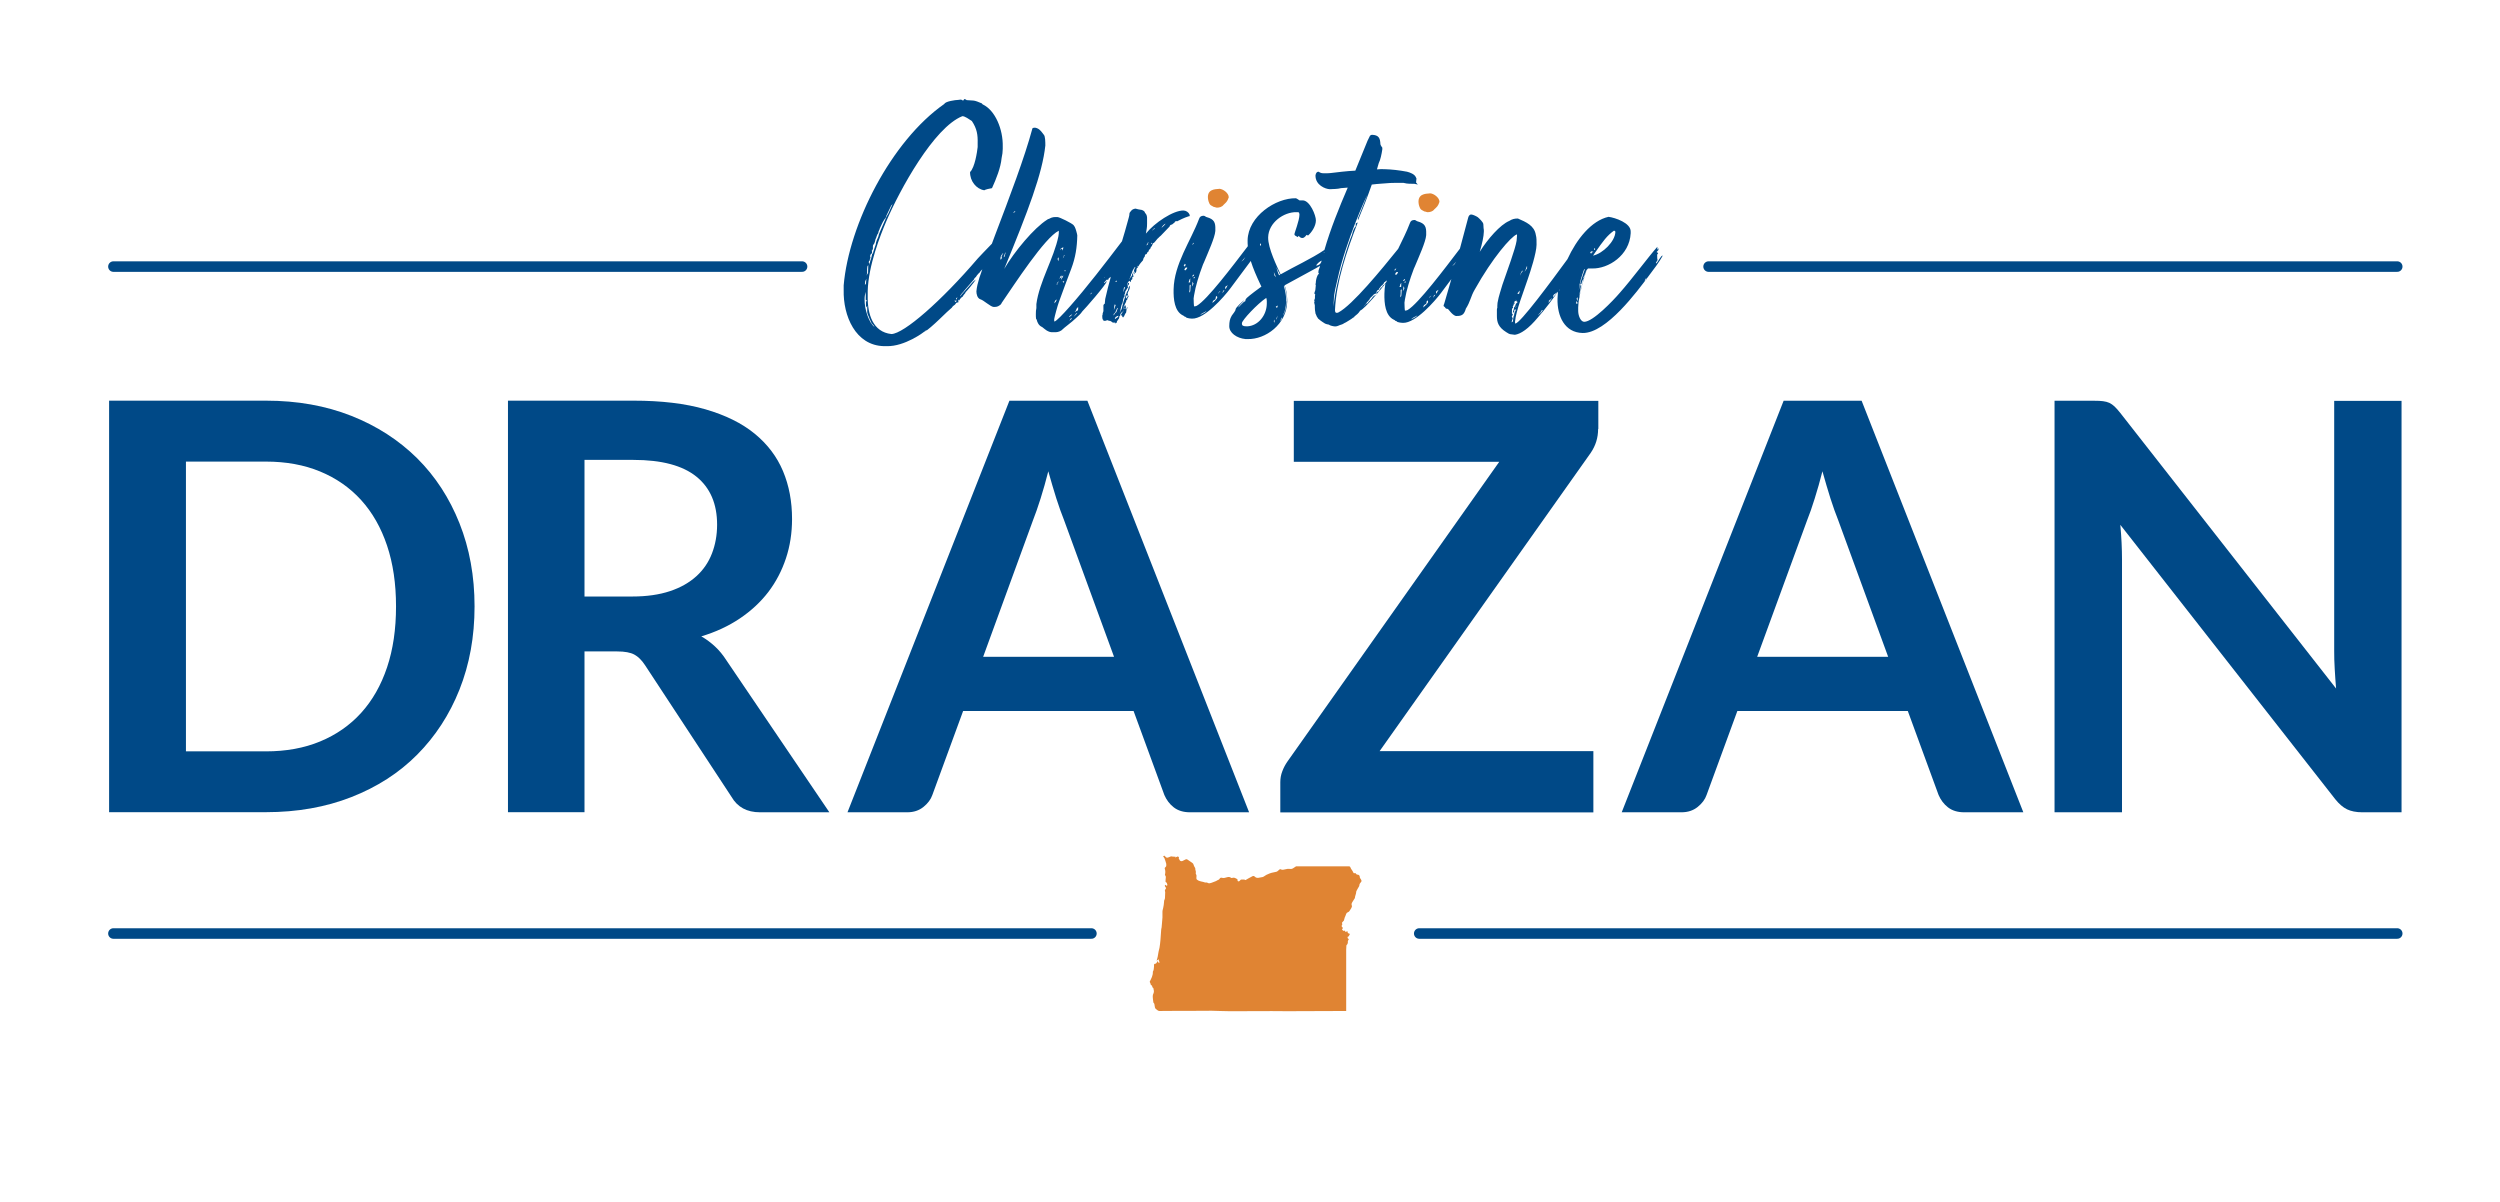
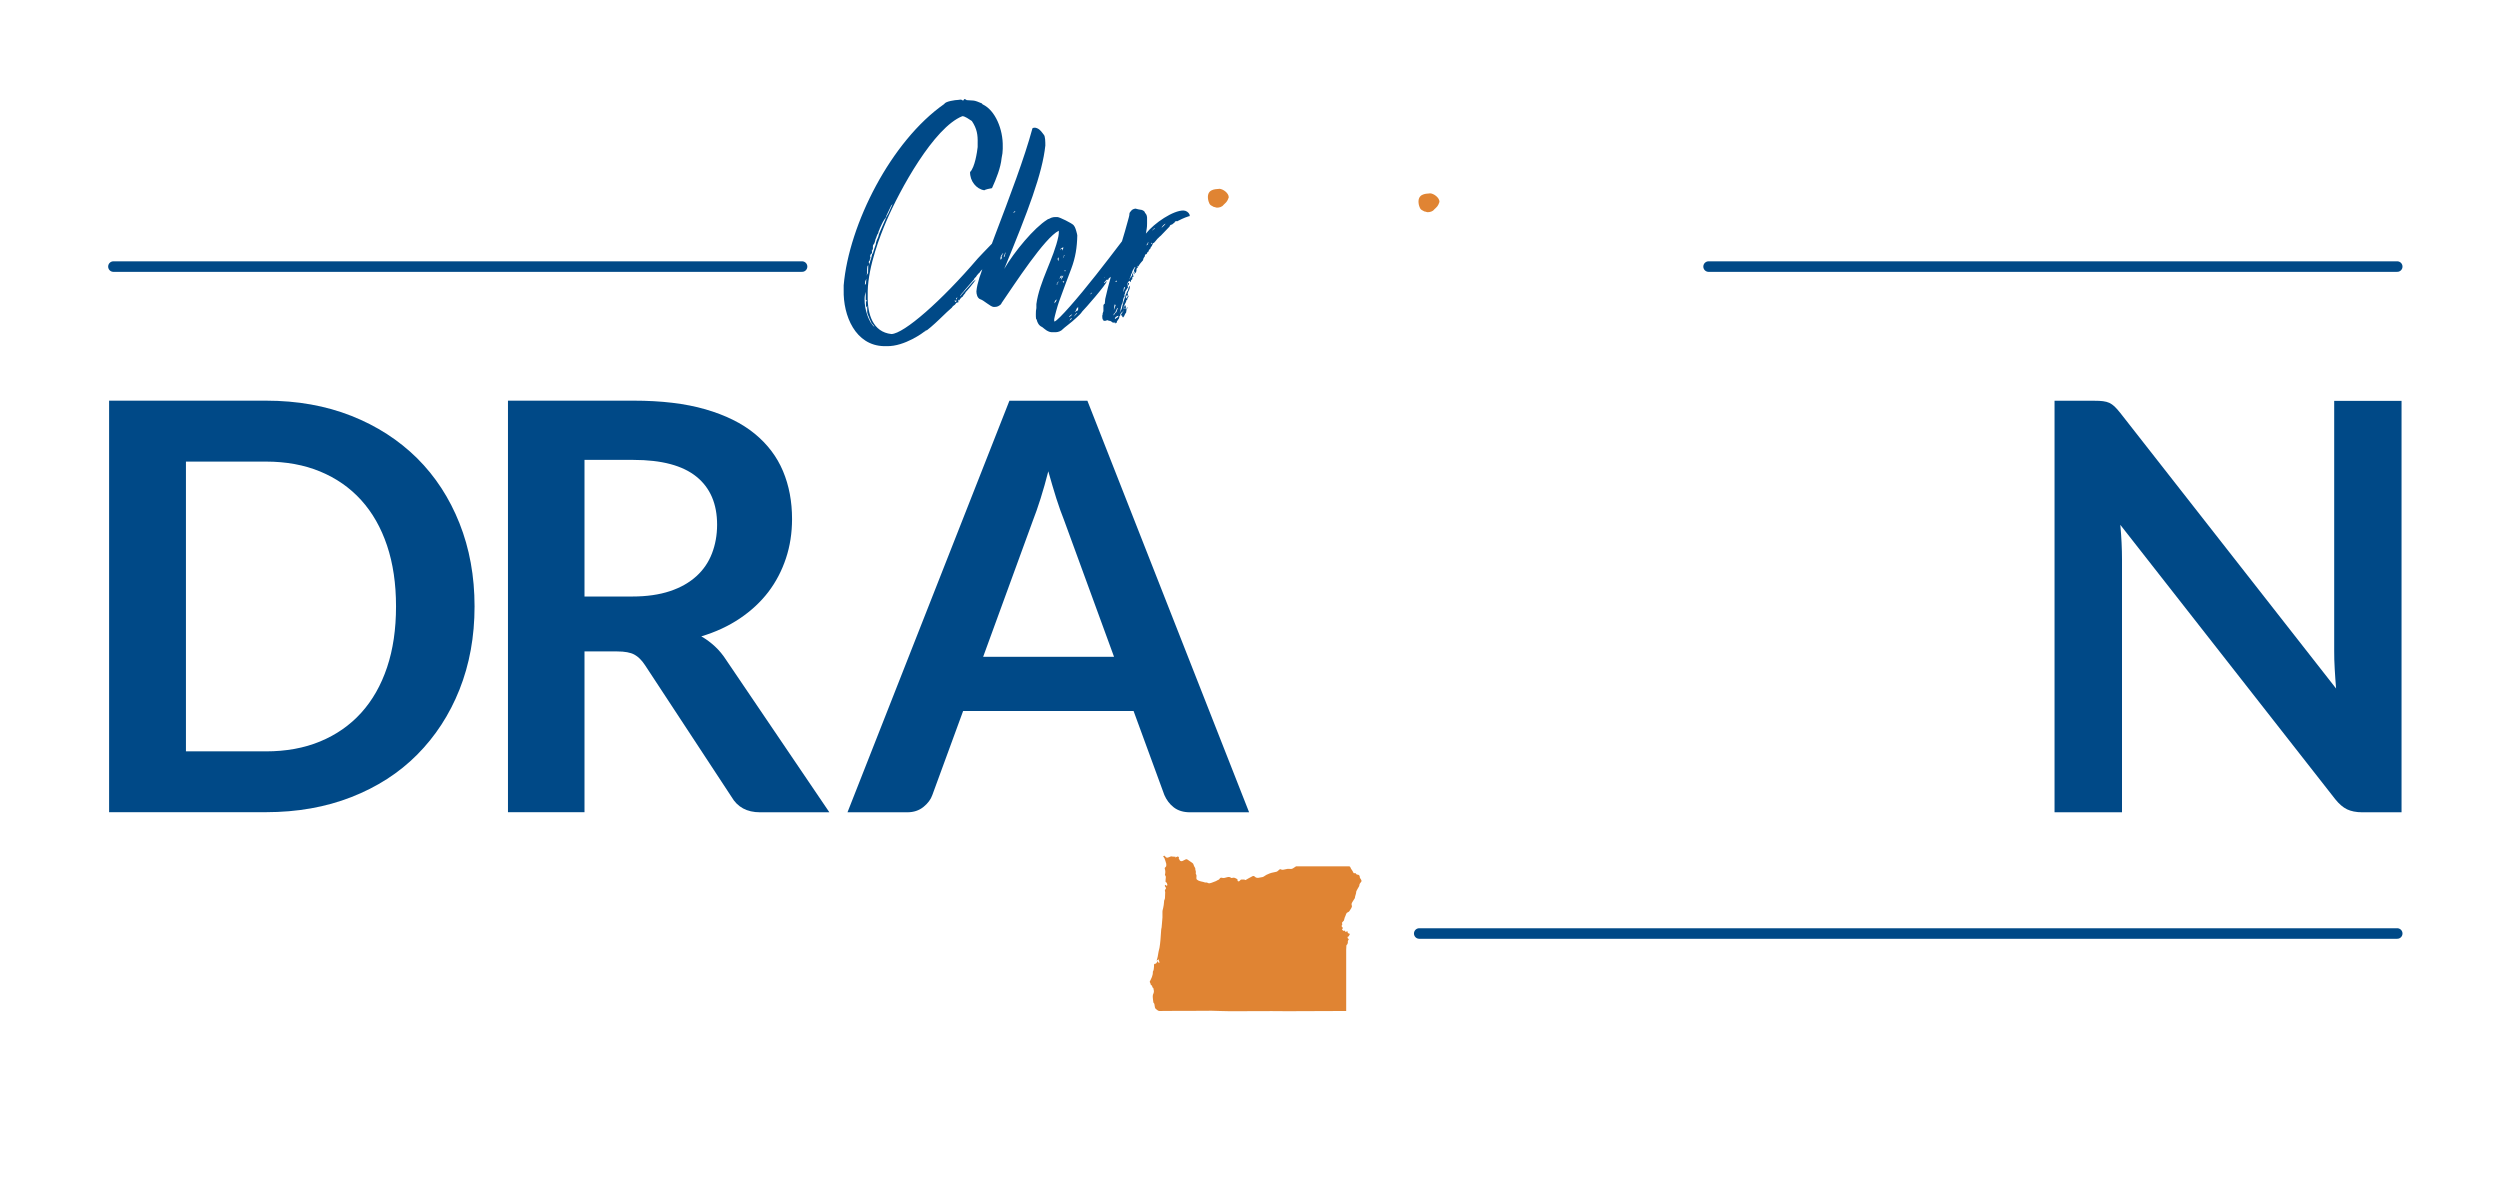
<svg xmlns="http://www.w3.org/2000/svg" id="Layer_1" viewBox="0 0 237.17 114.01">
  <defs>
    <style>.cls-1{fill:none;stroke:#004987;stroke-linecap:round;stroke-linejoin:round;}.cls-2{fill:#004987;}.cls-3{fill:#e08433;}</style>
  </defs>
  <line class="cls-1" x1="227.42" y1="88.56" x2="134.64" y2="88.56" />
-   <line class="cls-1" x1="103.54" y1="88.56" x2="10.76" y2="88.56" />
  <line class="cls-1" x1="76.09" y1="25.29" x2="10.76" y2="25.29" />
  <line class="cls-1" x1="227.42" y1="25.29" x2="162.09" y2="25.29" />
  <path class="cls-2" d="m45.02,57.54c0,2.86-.48,5.49-1.43,7.88-.95,2.39-2.3,4.45-4.02,6.18s-3.81,3.07-6.24,4.02c-2.43.95-5.13,1.43-8.1,1.43h-14.88v-39.04h14.88c2.97,0,5.67.48,8.1,1.44,2.43.96,4.51,2.31,6.24,4.02,1.73,1.72,3.07,3.78,4.02,6.17.95,2.39,1.43,5.02,1.43,7.88m-7.45,0c0-2.14-.28-4.06-.85-5.76-.57-1.7-1.39-3.14-2.46-4.32-1.07-1.18-2.37-2.08-3.89-2.71-1.52-.63-3.24-.94-5.14-.94h-7.59v27.49h7.59c1.91,0,3.62-.31,5.14-.94,1.52-.63,2.82-1.53,3.89-2.71,1.07-1.18,1.89-2.62,2.46-4.32.57-1.7.85-3.62.85-5.77" />
  <path class="cls-2" d="m78.66,77.06h-6.56c-1.24,0-2.14-.49-2.7-1.46l-8.21-12.5c-.31-.47-.64-.8-1.01-1-.37-.2-.91-.3-1.63-.3h-3.1v15.25h-7.26v-39.04h11.91c2.65,0,4.92.27,6.82.82,1.9.55,3.46,1.32,4.67,2.31,1.21.99,2.11,2.17,2.69,3.55.58,1.38.86,2.89.86,4.55,0,1.31-.19,2.56-.58,3.73-.39,1.17-.94,2.23-1.67,3.19-.73.95-1.63,1.79-2.7,2.51-1.07.72-2.29,1.29-3.66,1.7.47.27.9.59,1.3.96.4.37.76.81,1.08,1.31l9.77,14.42Zm-18.68-20.47c1.37,0,2.56-.17,3.58-.51,1.02-.34,1.85-.82,2.51-1.42.66-.6,1.15-1.32,1.47-2.15.32-.83.49-1.74.49-2.73,0-1.98-.65-3.5-1.96-4.56-1.31-1.06-3.3-1.59-5.98-1.59h-4.64v12.96h4.54Z" />
  <path class="cls-2" d="m118.51,77.06h-5.62c-.63,0-1.14-.16-1.54-.47-.4-.31-.69-.71-.89-1.17l-2.92-7.97h-16.17l-2.92,7.97c-.14.41-.42.79-.84,1.13-.42.34-.93.51-1.54.51h-5.67l15.36-39.04h7.4l15.34,39.04Zm-12.82-14.74l-4.75-12.99c-.23-.58-.48-1.26-.73-2.05s-.5-1.65-.76-2.57c-.23.92-.48,1.78-.73,2.58-.25.8-.5,1.5-.73,2.09l-4.72,12.93h12.42Z" />
-   <path class="cls-2" d="m151.61,40.69c0,.83-.23,1.58-.7,2.27l-20.03,28.3h20.28v5.81h-29.7v-2.86c0-.36.06-.71.19-1.04.12-.33.29-.64.49-.93l20.09-28.43h-19.49v-5.78h28.89v2.67Z" />
-   <path class="cls-2" d="m191.95,77.06h-5.61c-.63,0-1.14-.16-1.54-.47-.4-.31-.69-.71-.89-1.17l-2.92-7.97h-16.17l-2.92,7.97c-.14.41-.42.79-.84,1.13-.42.34-.93.51-1.54.51h-5.67l15.36-39.04h7.4l15.34,39.04Zm-12.82-14.74l-4.75-12.99c-.23-.58-.48-1.26-.73-2.05s-.5-1.65-.76-2.57c-.23.92-.48,1.78-.73,2.58-.25.8-.49,1.5-.73,2.09l-4.73,12.93h12.42Z" />
  <path class="cls-2" d="m227.83,38.02v39.04h-3.73c-.58,0-1.06-.1-1.44-.28-.39-.19-.76-.51-1.12-.96l-20.39-26.03c.11,1.19.16,2.29.16,3.29v23.98h-6.4v-39.04h3.81c.31,0,.57.01.79.04.23.03.42.08.6.16.17.08.34.2.5.35s.34.36.54.61l20.47,26.14c-.05-.63-.1-1.25-.13-1.86-.04-.61-.05-1.18-.05-1.7v-23.73h6.4Z" />
  <path class="cls-2" d="m111.66,21c.76-.39.95-.42,1.11-.48.06,0,.09,0,.1-.06,0-.03-.03-.1-.03-.13-.09-.19-.31-.35-.56-.36-.97-.02-2.76,1.17-3.57,2.19.07-.5.11-.5.11-.97v-.38c.01-.25-.01-.44-.2-.63-.03-.19-.31-.29-.46-.29-.28-.04-.38-.1-.44-.1-.19.03-.32.09-.41.21,0,.03-.16.15-.16.25,0,.25-.11.5-.14.66-.19.71-.38,1.36-.57,1.98-.84,1.1-1.69,2.22-2.47,3.2-1.65,2.1-3.58,4.33-3.93,4.41-.03,0-.03-.06-.03-.1v-.13c.04-.25.31-1.25.45-1.63.47-1.31.77-2.09,1.17-3.15.4-1.06.55-2.03.57-3.16,0-.09-.17-.7-.21-.73,0-.06-.12-.19-.15-.25-.19-.19-1.31-.75-1.53-.76-.31,0-.47-.01-.79.17-.06,0-.16.06-.19.09-1.21.76-3.08,2.98-4.06,4.66,2.26-5.49,3.62-9.04,3.9-11.71,0-.35-.01-.88-.14-1.01-.18-.22-.33-.51-.68-.64-.03,0-.09-.03-.16-.04-.13,0-.25.03-.25.09-.75,2.78-2.15,6.46-3.55,10.14-.06.16-.16.44-.29.78-.48.48-1.26,1.32-1.33,1.39-3.48,4.07-7.01,7.14-8.2,7.18-1.76-.19-2.29-1.87-2.25-3.66v-.41c.06-2.45,1.22-5.35,1.75-6.6,1.29-3.02,4.53-8.93,7.23-10,.25,0,.65.3.9.46.49.73.57,1.33.55,2.09v.38c-.05.47-.27,1.94-.72,2.37-.02.85.59,1.62,1.35,1.73.06-.06.54-.18.73-.2.4-.87.83-1.96.91-2.84.07-.31.11-.63.11-.88v-.22c.04-1.63-.71-3.44-1.89-4-.03,0-.09-.1-.09-.1-.31-.13-.62-.26-.81-.27l-.63-.04s-.12-.1-.22-.1c-.03,0-.07.12-.13.15-.06-.06-.15-.1-.22-.1-.09,0-.19.03-.25.03-.22,0-1.2.13-1.3.38-5.04,3.51-9.05,11.41-9.55,17.21v.44c-.06,2.42,1.1,5.28,3.84,5.33h.25c1.7.04,3.52-1.33,3.58-1.39.03-.03.09,0,.1-.09l.13-.03.38-.31c.51-.43,1.16-1.08,1.51-1.41l.48-.43c.03-.09.19-.22.29-.28.1-.12.1-.22.32-.21v-.25s.07,0,.07.06c0,.03.07-.06.07-.09,0-.03,0-.06.06-.06,0-.09.07-.09.22-.22.07-.19.26-.28.26-.4.03,0,.87-.99.97-1.21l-.26.21s-.97,1.08-1.1,1.23c0,.03-.1.15-.13.15.04-.16.32-.43.32-.43,0-.03.68-.8,1-1.17.03-.09.07-.15.13-.19.03,0,.1-.09.1-.12.07-.09,0-.03.23-.28.13-.09.07-.09.16-.19l.17-.18c-.13.35-.23.64-.28.81-.14.47-.24.84-.28,1.28,0,.25.08.66.39.76.28.07.96.71,1.24.72.19,0,.38,0,.57-.15.1-.06.16-.12.19-.22,1.2-1.74,4.1-6.23,5.43-6.86,0,.19,0,.35-.04.53-.42,2.07-1.82,4.33-2.09,6.43v.38c-.04.16-.05.35-.05.57,0,.16,0,.31.02.44l.06.09c.06.28.21.57.52.7.37.29.52.45.9.49h.22c.25.01.47-.02.7-.17.35-.34.93-.73,1.41-1.19.19-.18.42-.37.58-.62.23-.22,2.26-2.53,2.33-2.87-.1.06-.13.06-.19.18l-.09-.03.32-.34c0,.06,0,.09.03.1.03,0,.1-.09.1-.16,0-.03.13-.09.16-.12.02,0,.04-.03.05-.06-.19.67-.37,1.37-.54,2.13l-.04.44c-.06.03-.1.06-.13.15v.56c-.08.19-.08.25-.08.35-.03.03-.03.06-.03.12,0,.06,0,.35.09.35,0,.1.06.1.15.1.16,0,.13-.06.28-.06.06.06.25.07.25.07.06.06.16.07.22.16h.19s.03,0,.06-.03c0,.06-.03.09-.07.12,0,0,.19-.06.22-.12v-.09c.07-.09.16-.22.13-.19.1-.09.1-.19.1-.28.1-.06.1-.12.1-.22,0-.03.32-.4.32-.31,0,.03-.03.03-.1.06-.03.06-.07.19-.07.19-.06,0-.06.06-.06.06-.03.03-.03.16-.03.16.03,0,.06-.06.1-.06v.22s.09-.12.09-.12c0,.03.03.06.06.13,0-.06.17-.44.23-.47l.04-.25c0-.06.1-.16.1-.25-.09,0-.1.09-.1.19-.1,0-.09-.1-.09-.1,0,0,.03-.03.03-.09,0-.06-.03-.16-.03-.19-.03.03-.06.03-.1.03,0,.03-.03.09-.04.16,0,.03,0,.06.03.1,0,.03,0,.06-.06.09v-.28s.2-.4.2-.4c.03-.03.03-.09.03-.12,0-.03,0-.06.1-.12,0,0,0-.06.03-.16.1-.09.1-.19.1-.25-.1.09-.23.34-.23.31,0-.06,0-.09-.06-.16.03-.03.1-.06.1-.16l.09.06s.03-.06.03-.12c0-.03,0-.06-.03-.1,0-.03.07-.22.1-.25,0-.03.1-.16.1-.28l.04-.22s-.13.12-.13.19c-.03.09-.07.16-.07.25-.03.06-.13.15-.13.25,0,.06-.1.12-.1.22,0,.06-.07.16-.07.25l-.13.37c0,.06-.1.38-.1.38,0,.03-.07.41-.14.41-.03.03-.1.25-.1.25-.03,0,.1-.41.1-.47l.07-.31c.09,0,.14-.47.14-.47.03-.09.03-.19.13-.28v-.22c.07-.06.07-.16.07-.25l.23-.37s.06-.06.06-.06c-.03,0-.06-.03-.06-.06,0-.03.03-.06.03-.09.1-.09.1-.19.1-.19,0-.03,0-.06-.09-.07,0,.06,0,.16-.1.34l.04-.19c0-.16.07-.28.23-.34,0,0,0,.12.03.13.03,0,.06-.06.1-.22.09,0,.1-.09.1-.09v-.16c.07-.03.13-.06.17-.18l-.13.09c.04-.12.07-.41.07-.41-.06,0-.06.09-.07.16-.03,0-.07.09-.1.25-.13.06-.23.37-.23.34,0-.06.13-.34.17-.44,0-.06,0-.16.07-.16,0-.06.07-.25.07-.25.03-.03.17-.37.26-.37,0,.06,0,.09-.07.16,0,.03-.03.09-.04.16-.07.12-.03.09-.03.09.03,0,.06.06.09.07,0,.03-.03.06-.03.12-.03,0-.03.03-.04.12.07-.09.07-.16.16-.15,0-.16.03-.03.07-.19v-.13s.04-.09.04-.16c.06,0,.09,0,.1-.09-.03,0-.03-.03-.03-.1,0-.03.06.03.06.06.2-.34.32-.43.45-.59,0-.06.07-.28.16-.34,0-.06.04-.12.04-.19,0-.03.19-.06.16-.09,0-.06.07-.09.07-.16l.1-.06c.03-.09.03-.12.03-.12,0-.06.06-.06.13-.12,0-.06.07-.22.16-.28,0-.09.1-.19.13-.28.09,0,.1-.06.1-.06.16-.15.23-.31.42-.46.03-.06.19-.15.29-.28l.74-.77c0-.1.13-.19.22-.18l.26-.21c0-.06.07-.12.19-.12m-10.9,5.61s-.03-.1-.06-.16c0-.06.13-.25.19-.31,0,.06,0,.16-.07.22-.03.03-.06.06-.07.12v.13Zm.34-.97v.12c-.07,0-.1-.03-.1-.03,0-.03.07-.09.1-.09m-.15,1.22l-.12-.13s.13-.03.16-.03c-.03.06-.03.12-.04.16m.03-2.67s.03.06.03.09l-.06.09c0,.1-.03.06-.1.16l.07-.12c0-.06.04-.16.07-.22m-.33-.57c.06-.03.13-.12.25-.12,0,0,0,.13-.03.09,0,.12-.07.19-.1.19l.03-.09s-.09-.1-.09-.07c0,0-.03.06-.1.15.03-.06.03-.12.03-.16m-.03,2.67s.03-.09.1-.12l.03.13s-.06.09-.13.09c0,.03-.1.09-.1.09,0,0,.1-.15.1-.19m-18.14-1.49c.06-.03.07-.06.07-.12,0-.06,0-.09.03-.12.03,0,.03-.06.03-.09-.03-.03-.03-.1-.03-.13,0-.12.07-.25.19-.28-.03-.16-.03-.28-.02-.38,0-.03.06.06.09.13v-.41c.01-.06.01-.13.04-.16.09,0,.2-.43.2-.5l.1-.22c0-.09.07-.16.07-.22l.1-.15c0-.19.13-.31.14-.44.16-.34.26-.59.43-.84l.16-.22c0-.09.07-.22.07-.22l.43-.9s.1-.09.13-.15l-.4.9c-.26.43-.26.5-.26.5l-.56,1.28c-.03.06-.04.16-.07.16l-.07.28c-.07.16-.23.47-.24.72l-.24.72c0,.09-.04.16-.1.19l-.1.44c-.06.09-.1.34-.13.41,0,.06,0,.13-.04.16v-.13c-.03-.06-.06-.06-.06-.1.03-.06.03-.09.03-.09m-.18,1.13v-.38c.01-.22.01-.28.11-.38l-.02.75c-.06.06-.1.15-.13.25,0-.09.04-.22.04-.25m-.17.75s.06-.09.1-.22c0,.19-.04.31-.04.47,0,0-.07.12-.1.12,0-.19.04-.38.04-.38m-.07,1.73c0-.25.04-.47.11-.69v.66c-.02.06-.02.09.08.13v.16s-.03-.03-.06-.1v.19c0,.16-.01.31.02.44l.1-.15v.5c-.02.28.17.51.22.73l.12.25c.09.29.34.38.33.51-.47-.36-.94-1.59-.92-2.63m8.64.28s-.09-.07-.12-.13h.22c-.03.07-.1.13-.1.13m.13-.34c0,.09-.1.09-.1.09,0-.09.07-.19.16-.19-.06.03-.06.09-.06.09m5.55-8.28s-.1.09-.1.12c-.03,0-.03.03-.13.03.03-.03.13-.15.22-.15m-1.22,4.09s-.03.06-.03.09c0,.06-.07.09-.07.12,0,.03.03.06.03.13,0,.06-.1.19-.1.19-.03-.03-.03-.1-.03-.16,0-.16.13-.34.17-.4.03-.03.06-.06.1-.06-.03.03-.06.09-.06.09m.26-.21c0,.09,0,.25-.04.25,0,.22-.07.19-.13.25l.17-.5Zm5.05.52v.19c0,.09-.04.12-.04.16l-.06-.22s.07-.16.1-.12m-.12,2.39s.03-.06.1-.15c0,.09-.03.16-.1.19,0,.06,0,.13-.03.16-.03,0-.03-.06-.03-.1,0-.03.06-.06.06-.09m-.26,1.82c0-.1.13-.22.19-.25,0,.13-.13.28-.2.37v-.12Zm1.41,1.76s.07-.12.1-.16c.03-.06.06-.06.13-.06,0,.06-.16.18-.22.22m.2-.53s-.1.12-.13.12c0,0-.13.09-.13.06,0-.06.19-.18.22-.21,0,0,.03,0,.1-.06-.03.03-.06.06-.06.09m.47-.11c-.07.09-.19.18-.29.28l.26-.34q.06.03.09.03s-.06.03-.06.03m.13-.41c0,.06-.03.12-.13.12-.03.03-.07.09-.19.09l.1-.09c.03-.06.07-.12.07-.19.06-.06.13-.12.16-.19v.25Zm1.29-1.54s-.03.09-.13.09c0-.03.16-.18.19-.18l-.07.09Zm1.19-1.45h-.03s.06-.03.1-.06c-.03.03-.03.06-.06.06m1.06.34c0-.06.07-.09.13-.09l-.03.12s-.12,0-.09-.03m.01,2.23l-.17.47c0-.19.04-.35.07-.53.03,0,.09.03.09.07m-.44-2.75s0-.03.01-.04c0,.02,0,.03-.01.05,0,0,0,0,0,0m.33,3.59s0,.06-.07.12v-.13c.1-.15.19-.12.2-.28.06-.09.1-.28.19-.31,0,.09,0,.13-.03.12l-.07.16c0,.16-.1.15-.23.31m.34.29c-.1.03-.26.21-.29.18,0-.03.03-.12.07-.19.06-.03.19-.12.29-.12l-.07.12Zm.52-2.35c0-.16.04-.25.04-.38,0-.03.03-.06.03-.09,0,0,.06-.03.1-.03,0,0-.17.44-.17.5m2.33-4.54l-.19.09.13-.12s.07-.22.1-.22c0,.06-.04.19-.04.25m.28-.03c.03-.09.07-.09.07-.16,0,.06.09.07.09.07l-.16.09Zm.12-1.29s.06-.12.13-.12c0-.06.03-.09.16-.09-.06.03-.29.21-.29.21m.89-.26c.03-.12.26-.37.39-.4-.13.18-.26.28-.39.4" />
  <path class="cls-3" d="m115.14,19.63c.09,0,.22.07.31.07.19,0,.47-.05.63-.27.22-.22.35-.28.49-.71,0-.41-.55-.8-.9-.81-.09.06-1.07-.09-1.08.76,0,.16.02.38.14.63.06.16.21.22.4.32" />
  <path class="cls-3" d="m135.13,20.06c.09,0,.22.07.31.07.19,0,.47-.05.63-.27.23-.22.35-.28.49-.71,0-.41-.55-.8-.9-.81-.1.06-1.07-.09-1.09.76,0,.16.02.38.14.63.06.16.21.22.4.32" />
-   <path class="cls-2" d="m157.09,24.97c0-.1.06-.09.07-.16.03-.06.07-.12.1-.15-.03.03-.06-.28-.05-.5l.1-.15s-.09-.07-.15-.1c.07-.09.16-.18.16-.18,0-.09.07-.25.04-.19l-.13.15v-.28c-.9,1.02-2.35,3-3.58,4.39-.61.71-2.54,2.74-3.36,2.73-.31,0-.56-.52-.57-1.02v-.35c.03-1.23.61-3.1.81-3.54.03-.03.1-.15.13-.15h.38c1.54.04,3.55-1.24,3.66-3.34v-.16c.02-.82-1.48-1.32-2.1-1.4-1.63.36-3.03,2.13-3.9,4.02-1.57,2.15-4.5,6.11-4.94,6.1-.03,0-.03-.03-.03-.19.09-1.04.82-2.84,1.22-4.06.24-.69.81-2.44.82-3.22,0-.35.01-.66-.07-.94-.14-.88-.92-1.21-1.7-1.55-.31,0-.54.05-.82.23-.86.36-2.05,1.72-2.8,2.93.24-.81.38-1.47.39-1.91v-.16c-.05-.28-.02-.35-.05-.57-.03-.19-.37-.51-.52-.64-.09-.07-.47-.26-.62-.26-.19,0-.26.18-.29.28-.17.67-.45,1.72-.79,2.96-1.44,1.89-3.95,5.23-4.96,5.82-.06.03-.16.06-.25.06-.03,0-.05-.6-.05-.76l.04-.28c.15-.91.45-1.88.85-2.94l.1-.22c.4-.97,1.02-2.31,1.07-2.96v-.13c.02-.66-.1-.98-.82-1.18-.06,0-.19-.13-.28-.13-.25,0-.38.09-.45.31-.3.8-.71,1.6-1.11,2.43-1.58,1.96-4.35,5.35-5.68,6.04-.06.03-.13.03-.16.03-.13,0-.15-.13-.15-.29.12-2.64,1.09-5.51,2.16-8.29-.03,0-.13.09-.19.09v.28s-.1.12-.1.12c-.13.19-.23.53-.27.72-.3.65-1.28,3.75-1.6,5.72l-.15,1.07.04-.66c.01-.63.22-1.38.36-2,.77-3.51,2.68-7.74,2.81-7.93l-.9,2.24.03.13c.43-1.03.9-2.21,1.3-3.37.6-.08,1.23-.1,1.76-.15.25,0,.53-.02.75-.01h.5c.22.05.38.08.53.08.16,0,.35,0,.5.01.06,0,.28.07.34.07-.06-.03-.15-.19-.18-.19,0-.13.04-.28.04-.38l-.06-.13c-.12-.29-.56-.45-.84-.52-.75-.14-1.44-.22-2.16-.24-.22,0-.47-.01-.69.02l.17-.59c.16-.31.27-.84.34-1.31v-.16s-.15-.19-.18-.32c-.02-.6-.17-.88-.8-.9-.06,0-.13.03-.19.09l-.23.47-1.16,2.84c-.85.04-1.67.15-2.36.23-.16,0-.25.03-.38.02h-.22c-.13,0-.25,0-.41-.08-.06-.03-.09-.07-.12-.07-.16,0-.25.12-.29.34-.02.94.95,1.31,1.36,1.32.38-.02.72-.01,1.07-.1l.63-.05c-.83,1.93-1.64,3.93-2.21,5.91-1.2.82-2.93,1.61-4.16,2.32-.33-.73-1.2-2.48-1.18-3.51.03-1.41,1.5-2.42,2.69-2.39h.13c.06,0,.13,0,.15.23-.01.6-.48,1.72-.48,1.88,0,.09.18.19.34.26.03,0,0-.13.07-.12.03,0,.09.19.34.2.25,0,.38-.31.42-.3.03,0,.09.06.12.07.32-.28.74-.86.75-1.43.01-.47-.56-1.9-1.25-1.91h-.31s-.28-.2-.34-.2c-1.89-.04-4.53,1.69-4.58,3.99,0,.19,0,.38.02.56-1.46,1.91-3.85,5.08-4.84,5.65-.06.03-.16.06-.25.06-.03,0-.05-.6-.05-.76l.04-.28c.15-.91.45-1.88.85-2.94l.1-.22c.4-.97,1.02-2.31,1.07-2.96v-.13c.02-.66-.1-.98-.82-1.18-.06,0-.19-.13-.28-.13-.25,0-.38.09-.45.31-.8,2.12-2.36,4.26-2.41,6.68-.02.91.08,2.08.89,2.47.19.07.09.13.25.13.06.16.62.17.62.17,1.19.03,3-2.04,3.61-2.85l1.95-2.62c.23.73.55,1.46.89,2.18l.12.25c-.22.15-1.15.85-1.38,1.07l-.1.12s-.03.06-.03.09c0,0-.03.09-.03.12-.06,0,0,.03-.1.03-.03.03-.42.4-.55.55,0-.13.45-.53.58-.71-.13.09-.83.71-.84.89,0,.16-.26.43-.36.59-.2.34-.23.59-.24,1-.01.63.7,1.15,1.55,1.23h.19c1.7.04,3.71-1.39,3.76-3.56,0-.16,0-.28-.02-.44-.05-.57-.11-.76-.23-1.1l2.99-1.63c.12-.07.25-.14.37-.22-.02.11-.05.22-.09.29-.03.09-.07.19-.07.34l.06.13c-.1.06-.1.09-.13.15-.1.19-.17.5-.17.72-.03.09-.03.12-.03.12,0,.03.03.06.03.1l-.04.41c0,.09-.07.19-.1.34,0,.03.03.06.09.13-.03.06-.03.12-.03.19v.16s-.07.19-.07.19c0,.03.03.13.03.13-.03.03-.03.06-.03.09,0,.09.06.19.06.28v.19c0,.22.02.28.05.47,0,.03,0,.09.03.13l.12.28c.06.03.06.16.18.22.03.03.22.19.34.26.03.03.25.16.25.16.03.03.31.1.37.1.09.1.47.17.59.17.22,0,.38-.12.51-.15.25-.06.29-.15.51-.24.22-.15.48-.27.7-.46,0,0,.1,0,.1-.09.22-.18.38-.28.55-.56.46-.2,1.97-2.04,2.39-2.55-.05.31-.09.62-.09.94-.02.91.08,2.08.89,2.47.19.07.09.13.25.13.06.16.63.17.63.17,1.19.03,3-2.04,3.61-2.85l.97-1.3c-.22.77-.45,1.55-.67,2.31-.03.09-.07.16-.07.22,0,.06.12.1.15.16.03.09.12.13.22.13.09-.03.4.57.8.68.35,0,.66-.02.83-.39.03-.09.1-.19.1-.28.46-.71.47-1.18.86-1.84,1.7-3.04,3.44-5.02,3.98-5.23.03,0,.03.03.03.1l-.04.5c-.11.75-.91,2.9-1.35,4.18-.07.22-.41,1.34-.41,1.47-.04.16-.07.31-.07.53v.19c-.04.06-.04.16-.04.22v.53c0,.6.12,1.07.9,1.56.09.03.21.19.5.2.06,0,.22.04.31.04.54-.08,1.27-.54,2.21-1.68.67-.77,1.29-1.59,1.88-2.42,0,.02,0,.05-.01.07,0,.19-.04.41-.04.6-.04,1.67.68,3.22,2.38,3.26,2.26.05,5.24-4.04,6.22-5.34l.78-1.05c.06-.06.65-.96.59-.96-.16,0-.45.62-.58.74m-4.02-3.11c.03.06.12.03.12.13-.02.88-1.18,2.05-2.12,2.25l.19-.28c.78-1.12,1.13-1.61,1.81-2.1m-1.89,1.69s.1,0,.09.07c0,.03-.03.06-.1.09v-.16Zm-.26.28s.19.04.19.07c-.19,0-.22.12-.22.18l-.09-.16s.1-.09.13-.09m-38.6,1.18s.09.03.09.1c0,.06-.07.12-.13.25,0-.06.03-.09.04-.12,0-.03-.03-.03-.09-.03,0-.06.1-.15.1-.19m.05.63s-.06-.03-.09-.07c.03-.09.1-.22.19-.22.03,0,.06.03.09.03,0,.06-.16.25-.2.25m.32,1.11s.06-.09.06-.12c0-.13.07-.19.13-.22-.03.03-.03.09-.04.12v.16c0,.06,0,.09-.04.09-.1,0-.13,0-.12-.03m.17.85c0,.06-.03.09-.1.15,0-.09.04-.28.04-.31v-.38s.1-.06.1-.06c0,.1,0,.13-.04.6m.25-4.49c0-.06.03-.06.1-.09-.03.06-.06.09-.06.12-.03.03-.1.06-.1.06,0-.03.03-.09.06-.09m.12,2.93c0,.09-.1.19-.19.18,0-.03.03-.09.07-.12,0-.03.07-.06.13-.06m-.24,1.16c.07-.12.07-.44.07-.47.03-.06.03.13.09.13.03-.03-.04.22-.17.34m.21-.78s0-.1-.03-.1c.03-.03.03-.06.13-.06-.03.06-.04.12-.1.16m.97,3.26c-.06.03-.35.18-.35.18,0-.06.32-.24.42-.27.06-.06.06-.03.16-.09,0,0-.13.15-.22.18m.78-.96c.03-.09.04-.19.1-.22l.19-.12s.03-.19.04-.22c-.03-.03.06-.06.1-.09,0,.03.03.09.03.13,0,.13-.23.34-.45.52m.62-.99c0,.06-.06.12-.06.09,0-.06.06-.09.07-.16.03,0,.09-.03.13-.06-.03.03-.07.09-.13.12m.31.07l.07-.22.13-.06-.19.28Zm.29-.37s-.03-.13-.03-.16c0-.09.13-.15.26-.21-.09.06-.2.4-.23.37m1.69-2.76s-.19.15-.19.15l.39-.43c-.1.12-.13.22-.19.28m1.66-1.35s-.09-.06-.09-.1c0-.06.07-.09.1-.15v.25Zm-1.3,7.64c-.16,0-.35,0-.47-.11-.03-.06-.03-.13-.03-.19,0-.28,1.49-1.86,2.31-2.4.06.19.06.38.05.57-.02,1.07-.8,2.09-1.87,2.13m2.59-.35c-.03-.09-.06-.13-.06-.13,0-.03.03-.09.07-.16,0,.09,0,.19,0,.28m0-4.46c-.03-.13-.06-.25-.06-.32l.21.48-.15-.16Zm.12,2.96l.19-.12s-.03.19-.07.22c-.03,0-.12-.07-.12-.1m.14.98s0,.09-.1.25c0-.13.1-.31.17-.4l-.07.16Zm.18-3.96c-.09-.13-.21-.6-.27-.79.06.16.27.57.36.73l-.1.06Zm.22,4.19c-.03.09-.07.12-.1.12-.03,0,.1-.22.16-.34,0,.03,0,.16-.07.22m.51-1.75c-.01.57-.18,1.1-.34,1.38l.04-.16c.1-.19.17-.47.21-.75.07-.44.06-1.1-.18-1.89l.06-.03c.18.54.23,1.07.22,1.45m3.58-4.63s0,.02-.01.04c-.04,0-.07.01-.11.01.02,0,.06-.02.12-.05m-.81,1.26c.11-.18.35-.4.54-.47-.03.06-.05.11-.06.16v.02c-.07.12-.19.29-.48.29m7.47.38l.1-.09v-.02s.03.02.04.03c-.04.05-.07.11-.1.16-.01,0-.04-.01-.08-.01,0-.02,0-.04.02-.06,0,0,0,0,.01,0m.86.96s.06-.06.13-.06c0,.09-.1.19-.19.18,0-.03.03-.09.07-.12m-1.86.46c-.19.12-.16.12-.23.34,0-.03,0-.06-.03-.13-.07.12-.13.18-.19.28,0,0-.03.03-.03.09,0,.03-.13.09-.19.12-.03.09-.04.19-.13.28,0-.03-.32.18-.32.24-.07.12-.19.25-.29.34-.06.03-.16.22-.19.22-.16,0-.22.22-.38.31.19-.18.29-.37.45-.53l.13-.15c0-.06.19-.28.23-.28.07-.09.1-.12.13-.12,0-.09.16-.12.19-.15.16,0,.1-.12.13-.22.03,0,.06-.06.06-.09,0-.03.16-.03.16-.12.03-.12.16-.18.19-.28.1-.09.19-.15.26-.25,0-.06.04-.16.16-.15,0-.03,0-.13.03-.09.04,0,.07-.03.1-.06,0,.05-.02.09-.03.14l-.2.26Zm1.12-.92s-.06-.03-.09-.06c.03-.09.1-.22.19-.22.03,0,.06.03.09.03,0,.06-.16.25-.19.25m.32,1.11s.07-.09.07-.12c0-.13.07-.19.13-.22-.03.03-.03.09-.03.12v.16c0,.06,0,.09-.04.09-.09,0-.12,0-.12-.03m.17.85c0,.06-.03.09-.1.16,0-.09.04-.28.04-.31v-.38s.1-.06.1-.06c0,.09,0,.12-.04.6m.13-.41c.07-.12.07-.44.07-.47.03-.06.03.13.09.13.03-.03-.04.22-.17.34m.21-.78s0-.1-.03-.1c.03-.03.03-.06.13-.06-.03.06-.03.12-.1.15m.97,3.26c-.06.03-.35.18-.35.18,0-.06.32-.25.41-.27.06-.06.06-.03.16-.09,0,0-.13.15-.22.18m.78-.96c.03-.09.04-.19.1-.22l.19-.12s.04-.19.04-.22c-.03-.03.06-.06.1-.09,0,.03.03.1.03.13,0,.13-.23.34-.45.53m.62-.99c0,.06-.07.12-.06.09,0-.06.06-.09.07-.16.03,0,.1-.03.13-.06-.03.03-.07.09-.13.12m.31.07l.07-.22.13-.06-.19.28Zm.29-.37s-.03-.13-.03-.16c0-.09.13-.15.26-.21-.1.06-.2.4-.23.37m1.89-3.04c-.1.12-.13.22-.2.28-.03.03-.19.15-.19.15l.39-.43Zm6.65.55s.07-.16.07-.12v.13c0,.12-.04.16-.07.16,0,0-.16.25-.16.22.03-.06.16-.31.17-.37m-.51.46c.03-.06.07-.16.19-.18-.06.06-.26.34-.29.47,0-.09.07-.19.1-.28m-.29,1.97c0-.09.07-.16.1-.19,0-.03.03-.06.06-.06,0,0-.03.16-.04.25-.03.03-.06.06-.1.06-.06,0-.09-.1-.12-.13l.09.07Zm-.23,1.66c-.1.09-.1.22-.13.31,0,.06,0,.16-.04.16,0,.03-.03.06-.03.12-.03.12-.04.25-.04.35,0,0-.03.06-.03.09l-.1.06c0-.16.1-.31.1-.38,0,0-.06-.13-.09-.16,0-.06.1-.15.1-.19,0-.03-.06-.1-.09-.13,0-.16,0-.32.01-.44,0-.03.1-.03.1-.09,0,0-.03-.09-.03-.13.06-.03.06-.06.07-.12,0-.09.13-.12.13-.19l-.13.03s.1-.12.13-.12c-.03-.03-.03-.1-.03-.1h.13s0-.15,0-.15l.06.19s.1,0,.09.07c.03,0-.1.09-.1.09,0,.03-.07.12-.07.09,0,.03,0,.16-.07.16,0,.13-.07.12-.07.12,0,.1-.03.12-.03.16,0,.03-.1.28-.1.38,0,.03.1-.06.1-.06.03,0,.03-.09.03-.16.03-.09.1-.12.13-.12v.16Zm.04-.35c0,.06-.03.09-.03.06,0-.06,0-.13.07-.22l-.04.16Zm2.38.52c-.06.03-.23.22-.29.21l.26-.25c0-.06.03-.12.07-.16.1-.03.13-.06.16-.06-.06.06-.19.19-.19.25m.68-.96s-.03,0,.1-.15l-.09.03c.06-.03.13-.19.13-.12,0,.06-.03.06-.03.09.06-.06.13-.22.23-.25-.03.06-.23.4-.32.4m.68-.77c-.23.25-.26.28-.26.28,0-.31.2-.28.45-.52-.1.09-.16.22-.19.25m.32-.37s0-.05.04-.11c0,.02,0,.04,0,.07-.02.02-.03.04-.03.04m1.61,1.26v-.25c.13.1.13.16.13.22,0,0-.1.03-.13.03m.1-.28s0-.03-.06-.22c0-.03.06-.06.1-.12,0,.13,0,.35-.04.35m.25-1.53l-.1.5c.05-.69.28-1.32.48-1.91,0,0,.06-.09.1-.09,0,0-.3.84-.37,1.09l-.1.41c.03-.06.06-.06.1-.06.03,0,.06-.09.06-.09,0-.09.1-.34.13-.34.03-.03.07-.19.07-.19,0,0-.06.09-.06.06l.17-.4c.03-.12.13-.34.2-.47-.27.75-.64,1.97-.75,2.88,0-.38.12-1,.12-1,0,0,.04-.16.04-.22,0-.09-.03-.13-.06-.16m6.11-.43s.03-.06.06-.06c0,0,.03-.03.03-.09,0,0,0-.03.13-.03,0,.1-.23.22-.22.18" />
  <path class="cls-3" d="m127.54,88.25s.06.09.09.13c.03.04.06.05.1,0,.02-.02.06-.03.09-.03.01,0,.03.04.03.07,0,.08.02.11.1.13.12.03.13.06.06.16-.04.06-.04.14-.14.15-.05,0-.03.16.02.19.02,0,.03.02.08.03-.04.07-.08.13-.1.2-.01.04,0,.09,0,.13,0,.06-.04.18-.1.22-.02.01-.03.05-.04.07,0,.13-.02.26-.02.39,0,1.91,0,3.82,0,5.72,0,.03,0,.06,0,.1-.04,0-.07,0-.1,0-1.83,0-3.66.01-5.48.02-.49,0-.99-.01-1.48-.01-1.12,0-2.25.01-3.37.01-.52,0-1.05,0-1.57-.02-.96-.05-1.92,0-2.87-.01-.47,0-.94,0-1.41,0-.48,0-.97.01-1.45.01-.05,0-.1-.03-.14-.05-.06-.04-.11-.08-.17-.13-.11-.08-.11-.19-.13-.31-.02-.11-.01-.22-.11-.3,0,0,0,0-.01-.01-.01-.1-.03-.21-.04-.31,0-.1-.03-.19-.02-.29,0-.09.02-.19.07-.27.08-.17.02-.33-.01-.49,0,0,0-.01,0-.01-.1-.04-.1-.14-.13-.22,0-.02-.02-.04-.03-.04-.1-.01-.09-.09-.11-.16-.02-.06-.05-.12-.08-.18.14-.29.31-.58.3-.92,0-.01,0-.03,0-.04.1-.15.09-.32.11-.48,0-.03,0-.07,0-.1-.02-.08.02-.17.1-.17.12,0,.13-.09.18-.15.01-.01.01-.03.02-.05.02-.02.04-.03.06-.04.01.02.02.04.03.06.01.02.01.05.03.07.03.02.06.02.09.02,0-.03,0-.06,0-.08-.02-.05-.05-.11-.06-.16,0-.02.01-.06,0-.1-.06.04-.13.09-.21.15.04-.14.09-.26.11-.39.03-.16.05-.32.08-.47.02-.13.07-.25.09-.38.04-.24.07-.49.09-.73.03-.33.04-.65.07-.98,0-.07.03-.14.04-.21.02-.15.02-.31.04-.46.01-.16.03-.33.04-.49,0-.16,0-.32,0-.49-.01-.15.04-.28.07-.42.04-.18.07-.37.08-.55,0-.09,0-.16.05-.24.03-.04.03-.1.04-.16.01-.18.02-.36.02-.54,0-.05-.03-.09-.03-.14,0-.04.02-.09.04-.12.09-.11.09-.13,0-.25-.06-.08-.06-.11,0-.19.05.03.09.06.14.1.05-.03.06-.07.05-.13-.03-.09-.04-.19-.15-.23-.01,0-.02-.04-.02-.06,0-.13.02-.26.03-.39,0-.07-.01-.14-.07-.19-.01-.01-.02-.05-.01-.07.05-.19.04-.38-.02-.56-.02-.06.01-.1.06-.14.03-.03.07-.07.08-.11.01-.07,0-.14,0-.21-.05-.18-.1-.35-.17-.53-.02-.06-.08-.1-.13-.16.03-.03.07-.06.11-.09.03.03.08.07.12.11.06.08.15.11.25.07.09-.04.18-.08.28-.11.03,0,.07.01.11.02.09,0,.18.01.27.02.03,0,.06.01.08.02,0,0,0,.01,0,.02h-.07s0,0,0,.01c.02.01.04.03.06.04.01-.03.03-.05.04-.08.08.02.12,0,.12-.08.02.03.02.05.03.07,0-.01.01-.02.02-.03.02.06.15.07.06.16.04.07.06.16.11.22.06.07.16.09.25.05.09-.04.18-.08.26-.13.09-.05.15-.05.23.01.13.1.27.19.41.28.08.05.13.1.15.2.02.09.08.18.13.27,0,.02.03.04.03.06-.02.16.1.3.05.46-.01.03,0,.09.03.12.05.09.05.18.03.27,0,.04,0,.08,0,.13,0,.05.03.08.07.11.22.18.5.16.75.26.03.01.06,0,.09,0,.06,0,.11,0,.17.04.11.08.24.02.35-.01.14-.05.28-.1.42-.16.07-.03.13-.07.2-.11.02,0,.04,0,.05-.02.03-.02.06-.04.08-.06.04-.09.13-.16.22-.13.18.07.35-.01.52-.05.12-.03.23-.04.34.04.06.05.13.04.21.01.05-.02.13,0,.19.02.05.01.09.06.14.07.07.02.1.05.1.12,0,.06,0,.11.07.13.06.02.11-.02.15-.06.02-.03.04-.06.07-.08.03-.02.06-.03.1-.03.07,0,.14,0,.22,0,.02,0,.05,0,.07.02.06.05.1.03.15-.01.05-.04.11-.07.17-.1.14-.07.28-.14.41-.22.07-.04.15-.04.22.03.13.14.28.14.45.1.1-.02.21-.03.32-.06.06-.02.11-.06.16-.09.06-.03.11-.08.17-.11.1-.05.21-.09.32-.14.06-.02.12-.04.19-.06.14-.03.28-.06.42-.09.11-.02.18-.1.26-.17.11-.1.11-.1.25-.04.05.02.12.02.17.01.13-.02.26-.06.4-.08.06-.01.13,0,.19,0,.13.02.25.01.36-.07.09-.06.17-.11.26-.17.02-.01.05,0,.08,0,1.65,0,3.3,0,4.95,0,.05,0,.09.02.11.06.03.05.05.11.08.17.04.06.08.12.12.18.03.05.06.09.08.14.04.11.06.12.17.09.02,0,.07.01.08.03.04.08.09.12.19.12.09,0,.18.09.18.18,0,.08.02.14.07.2.04.04.06.09.08.14.05.08.01.14-.04.2-.09.09-.14.19-.15.31,0,.02,0,.05-.02.07-.05.09-.1.17-.15.26-.04.06-.07.12-.1.19,0,.02-.02.04-.02.06,0,.21-.12.4-.13.61,0,0,0,0,0,0-.08.13-.16.25-.24.38-.02.03-.03.07-.05.1-.04.09-.02.18.01.27.02.06-.04.15-.07.22-.04.08-.1.15-.14.22-.04.08-.11.13-.18.16-.09.03-.13.08-.16.17-.03.11-.09.22-.13.32-.03.08-.05.16-.07.25,0,.01,0,.03-.01.04-.05.06-.11.11-.16.17-.02.02-.02.07-.01.1.02.07.03.13-.03.19-.02.02-.02.08,0,.11,0,.03.04.05.06.07.05.05.06.09,0,.14-.05.04-.04.08,0,.12.01.01.02.02.04.03.1.08.14.08.23-.01Z" />
</svg>